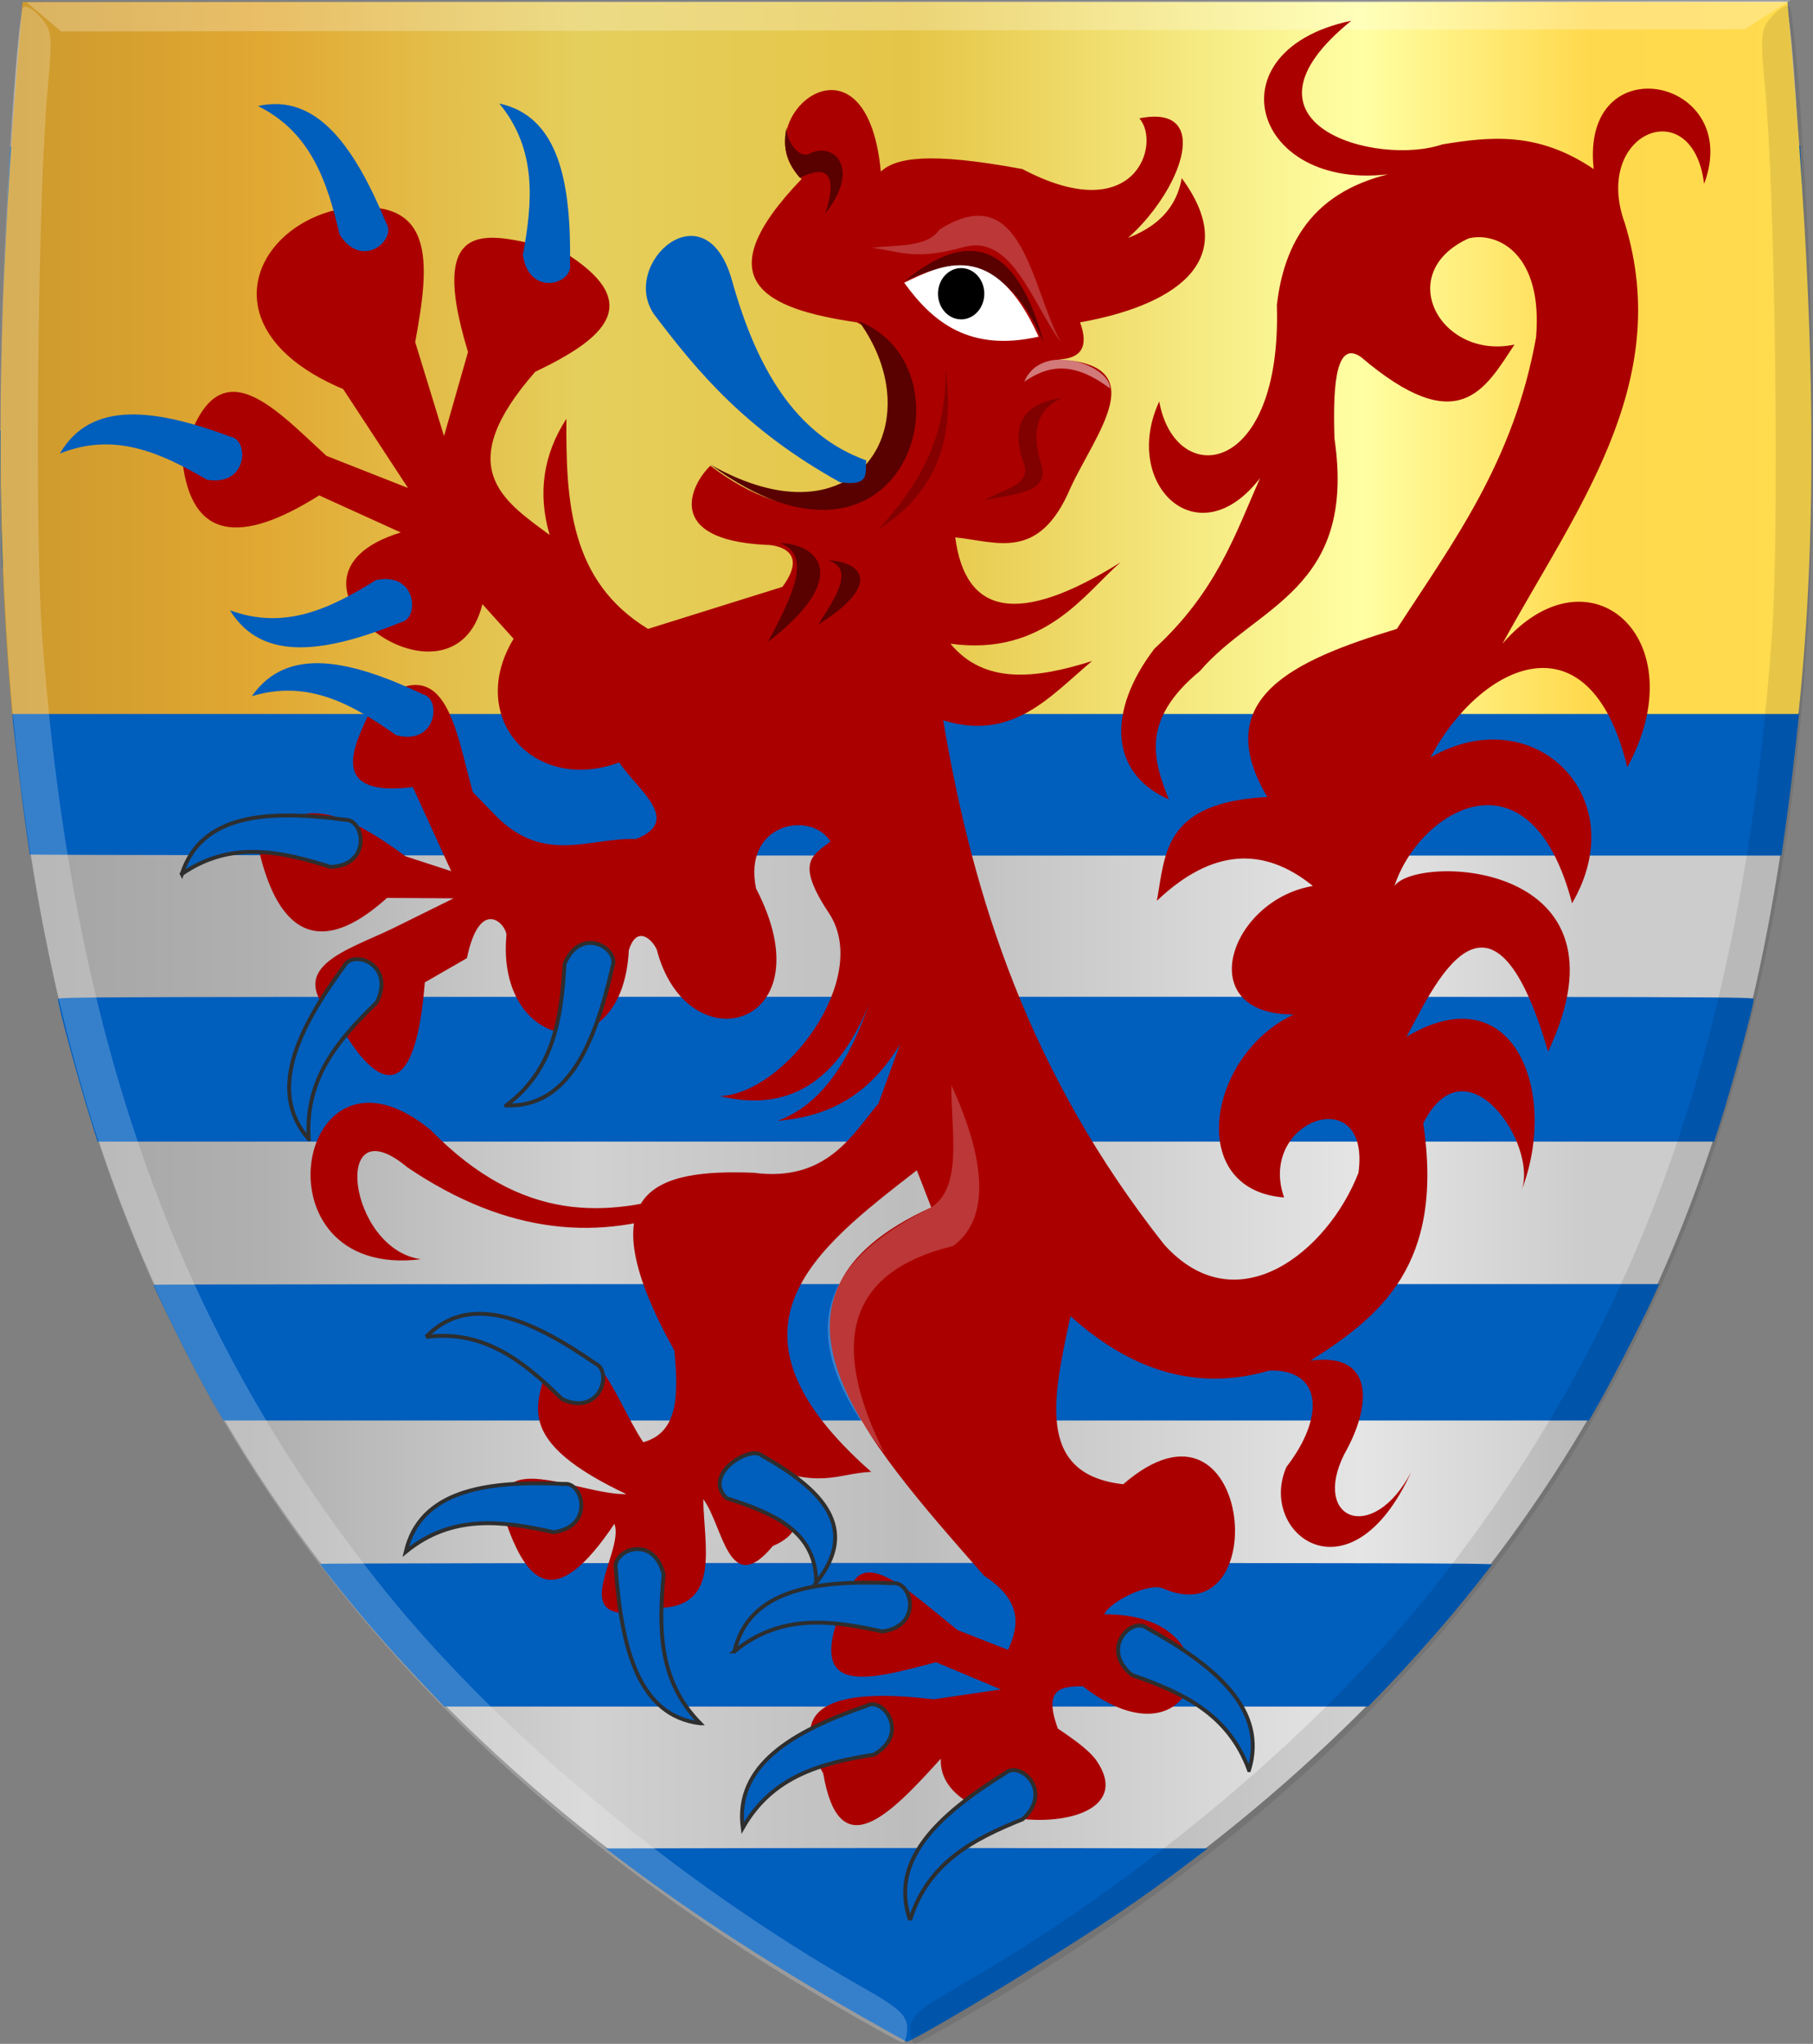
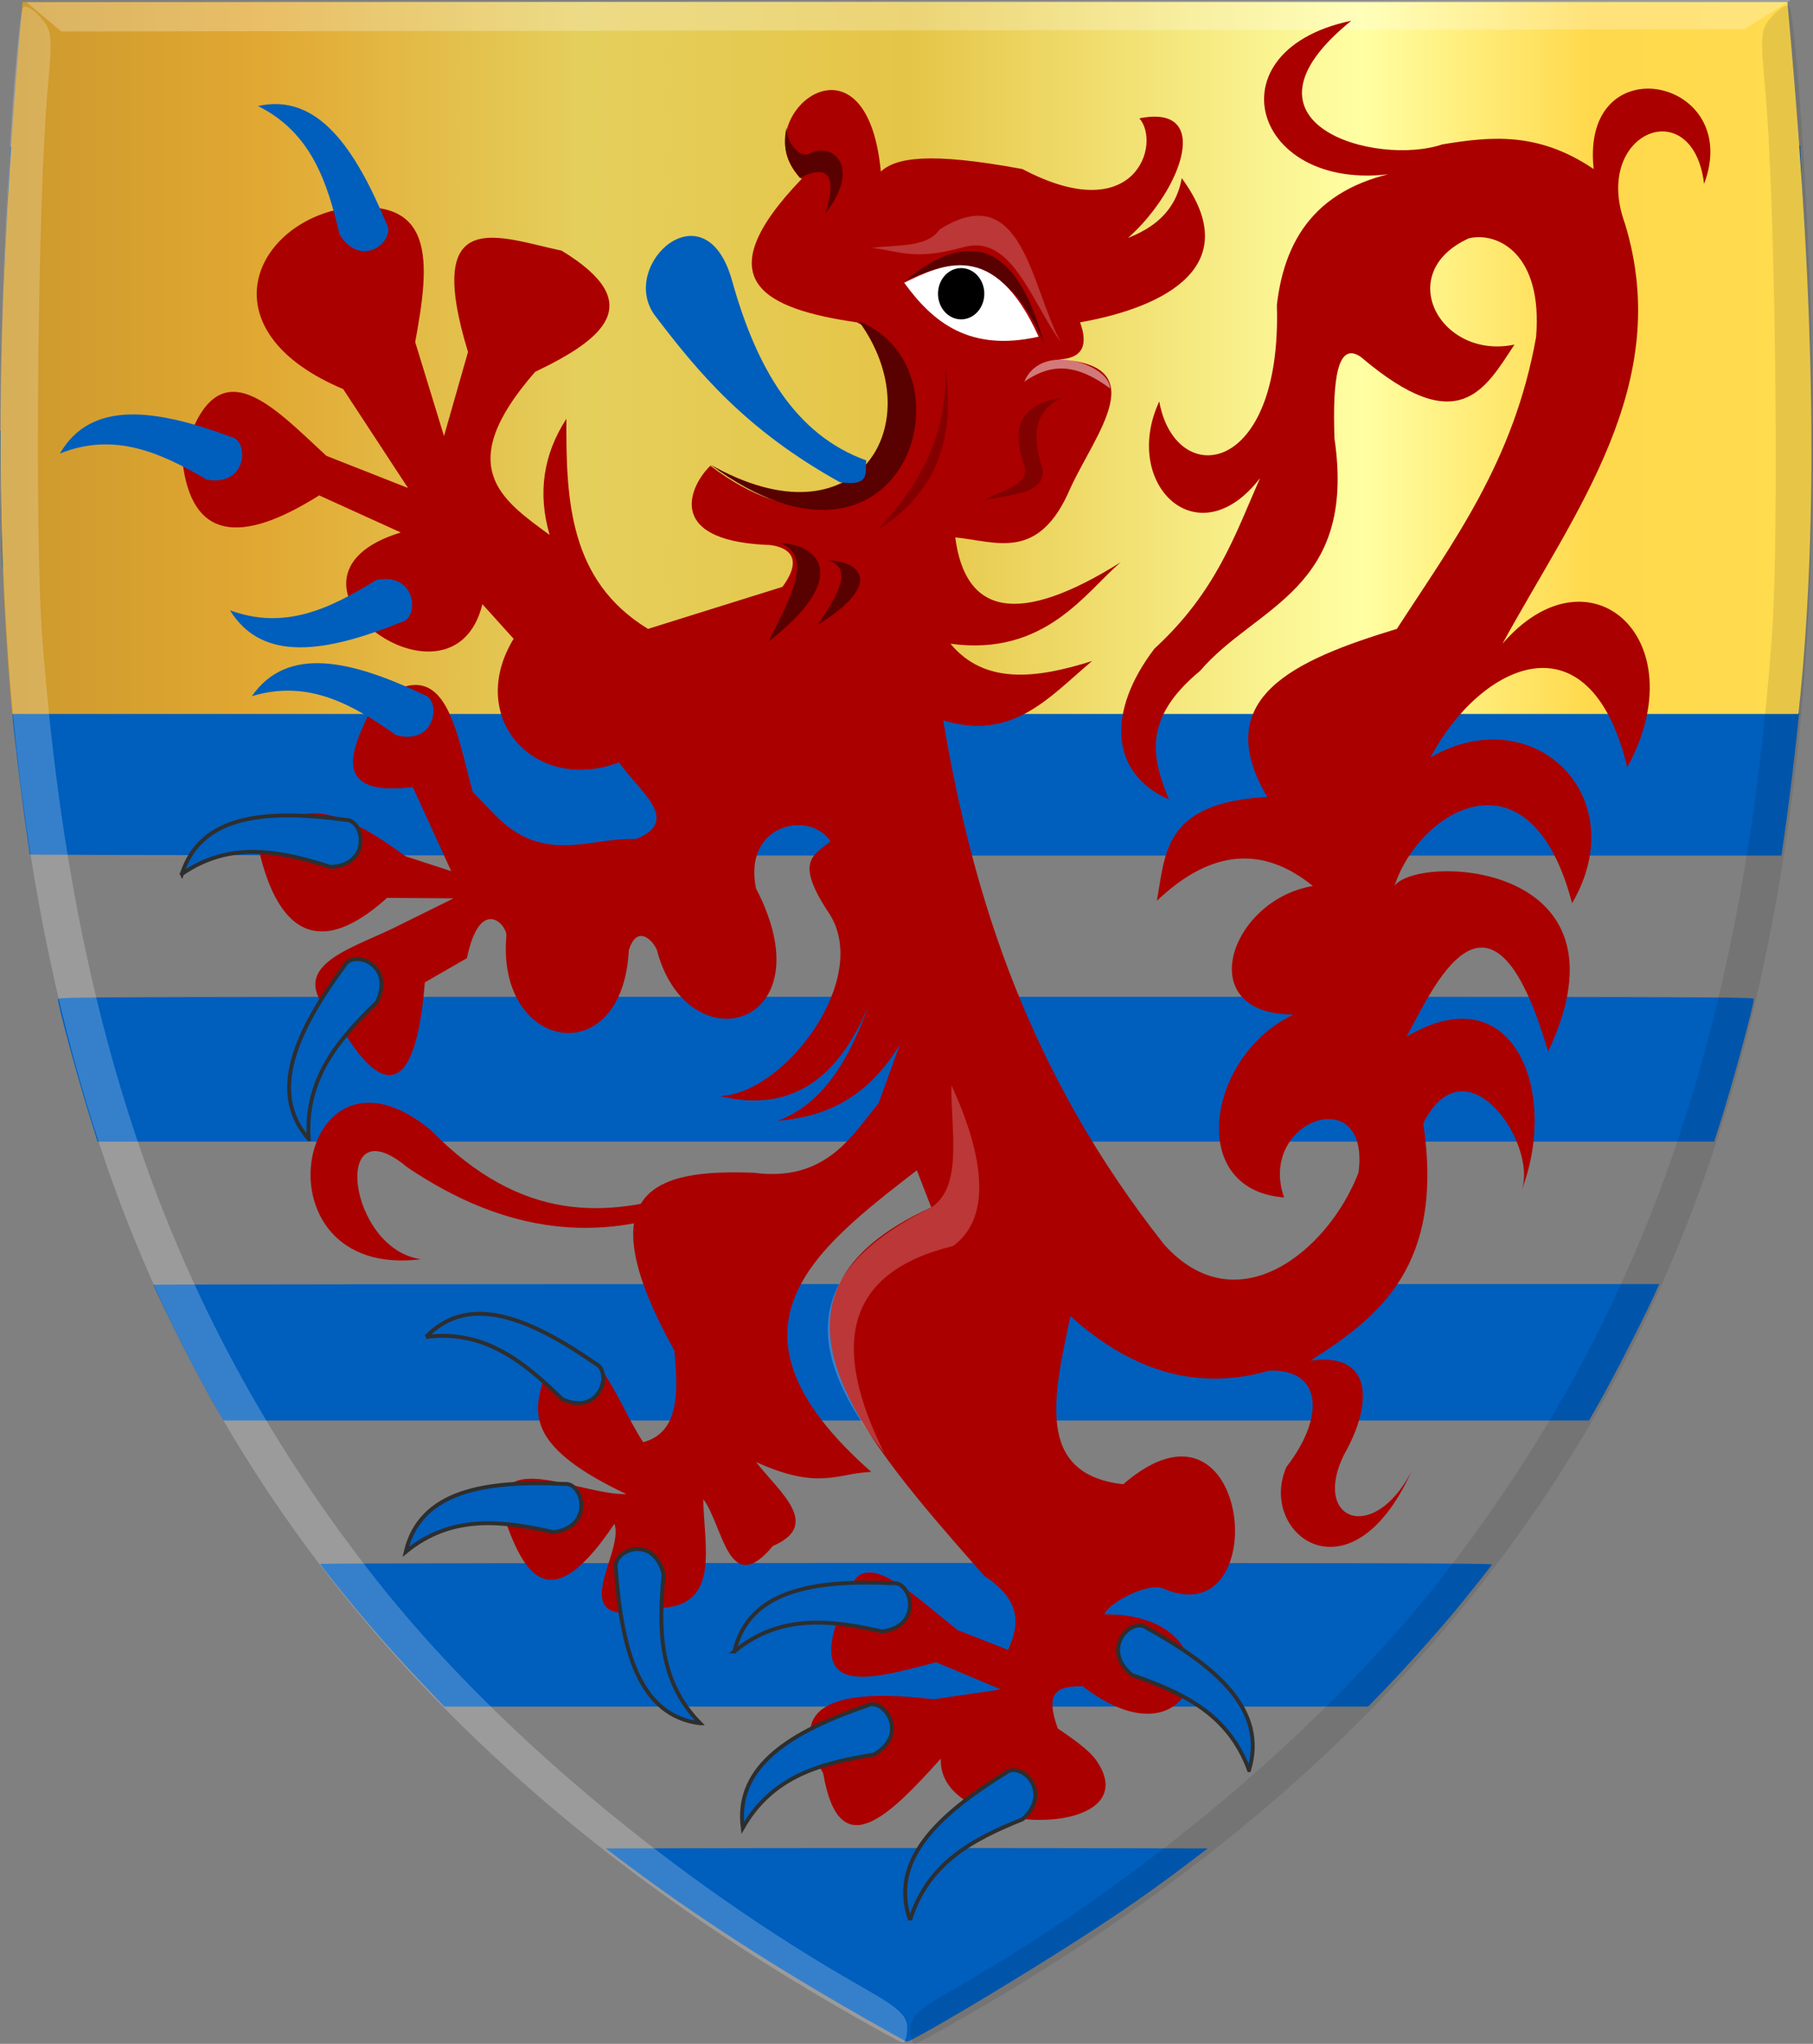
<svg xmlns="http://www.w3.org/2000/svg" xmlns:ns1="http://www.inkscape.org/namespaces/inkscape" xmlns:ns2="http://sodipodi.sourceforge.net/DTD/sodipodi-0.dtd" xmlns:xlink="http://www.w3.org/1999/xlink" width="468.162" height="527.675" id="svg8578" version="1.1" ns1:version="0.48.4 r9939" ns2:docname="Henric van Lusenborch.svg">
  <rect width="100%" height="100%" fill="#808080" stroke="none" />
  <defs id="defs8580">
    <linearGradient id="linearGradient4070-6-1">
      <stop style="stop-color:#a3a3a3;stop-opacity:1;" offset="0" id="stop4072-2-3" />
      <stop style="stop-color:#b0b0b0;stop-opacity:1;" offset="0.143" id="stop4074-3-2" />
      <stop id="stop4076-8-1" offset="0.321" style="stop-color:#d1d1d1;stop-opacity:1;" />
      <stop style="stop-color:#bdbdbd;stop-opacity:1;" offset="0.5" id="stop4078-2-6" />
      <stop id="stop4080-6-3" offset="0.75" style="stop-color:#e5e5e5;stop-opacity:1;" />
      <stop style="stop-color:#cccccc;stop-opacity:1;" offset="0.875" id="stop4082-2-8" />
      <stop id="stop4084-7-3" offset="1" style="stop-color:#cccccc;stop-opacity:1;" />
    </linearGradient>
    <linearGradient gradientTransform="matrix(-1,0,0,1,-904.38,-1114.178)" gradientUnits="userSpaceOnUse" y2="1521.872" x2="-1157.101" y1="1521.872" x1="-1418.855" id="linearGradient15804" xlink:href="#linearGradient4070-6-1" ns1:collect="always" />
    <linearGradient id="linearGradient15717" ns1:collect="always">
      <stop id="stop15719" offset="0" style="stop-color:#ffffff;stop-opacity:1;" />
      <stop id="stop15721" offset="1" style="stop-color:#ffffff;stop-opacity:0;" />
    </linearGradient>
    <linearGradient gradientTransform="matrix(-1,0,0,1,-1056.336,-1114.178)" gradientUnits="userSpaceOnUse" y2="1605.392" x2="-1343.402" y1="1605.392" x1="-1384.51" id="linearGradient15723" xlink:href="#linearGradient15717" ns1:collect="always" />
    <linearGradient id="linearGradient23124">
      <stop style="stop-color:#cc992d;stop-opacity:1;" offset="0" id="stop23126" />
      <stop style="stop-color:#e1a832;stop-opacity:1;" offset="0.143" id="stop23128" />
      <stop id="stop23130" offset="0.321" style="stop-color:#e5cf5c;stop-opacity:1;" />
      <stop style="stop-color:#e5c547;stop-opacity:1;" offset="0.5" id="stop23132" />
      <stop id="stop23134" offset="0.75" style="stop-color:#ffffa3;stop-opacity:1;" />
      <stop style="stop-color:#ffd94d;stop-opacity:1;" offset="0.875" id="stop23136" />
      <stop id="stop23138" offset="1" style="stop-color:#ffdb4e;stop-opacity:1;" />
    </linearGradient>
    <linearGradient ns1:collect="always" xlink:href="#linearGradient4053-4-8-3-8" id="linearGradient15856" gradientUnits="userSpaceOnUse" gradientTransform="matrix(-1,0,0,1,-244.154,-1845.302)" x1="-649.145" y1="2202.972" x2="-483.659" y2="2202.972" />
    <linearGradient id="linearGradient4053-4-8-3-8">
      <stop style="stop-color:#cc992d;stop-opacity:1;" offset="0" id="stop4055-9-6-3-1" />
      <stop style="stop-color:#e1a832;stop-opacity:1;" offset="0.143" id="stop4057-8-0-4-3" />
      <stop id="stop4059-2-1-2-6" offset="0.321" style="stop-color:#e5cf5c;stop-opacity:1;" />
      <stop style="stop-color:#e5c547;stop-opacity:1;" offset="0.5" id="stop4061-4-2-2-7" />
      <stop id="stop4063-5-6-0-8" offset="0.75" style="stop-color:#ffffa3;stop-opacity:1;" />
      <stop style="stop-color:#ffd94d;stop-opacity:1;" offset="0.875" id="stop4065-2-0-1-9" />
      <stop id="stop4067-9-5-2-5" offset="1" style="stop-color:#ffdb4e;stop-opacity:1;" />
    </linearGradient>
    <linearGradient gradientTransform="matrix(-1,0,0,1,-1495.613,-1332.648)" gradientUnits="userSpaceOnUse" y2="1821.438" x2="-1792.981" y1="1821.438" x1="-1947.815" id="linearGradient16219" xlink:href="#linearGradient4053-4-8-3-8" ns1:collect="always" />
    <linearGradient id="linearGradient16247" ns1:collect="always">
      <stop id="stop16249" offset="0" style="stop-color:#ffffff;stop-opacity:1;" />
      <stop id="stop16251" offset="1" style="stop-color:#ffffff;stop-opacity:0;" />
    </linearGradient>
    <radialGradient gradientUnits="userSpaceOnUse" gradientTransform="matrix(1,0,0,1.542,0,-413.86)" r="8.071" fy="763.515" fx="-781.429" cy="763.515" cx="-781.429" id="radialGradient16253" xlink:href="#linearGradient16247" ns1:collect="always" />
    <linearGradient ns1:collect="always" xlink:href="#linearGradient4053-4-8-3-8-3" id="linearGradient8438-6" x1="100.645" y1="401.195" x2="563.645" y2="401.195" gradientUnits="userSpaceOnUse" />
    <linearGradient id="linearGradient4053-4-8-3-8-3">
      <stop style="stop-color:#cc992d;stop-opacity:1;" offset="0" id="stop4055-9-6-3-1-4" />
      <stop style="stop-color:#e1a832;stop-opacity:1;" offset="0.143" id="stop4057-8-0-4-3-9" />
      <stop id="stop4059-2-1-2-6-0" offset="0.321" style="stop-color:#e5cf5c;stop-opacity:1;" />
      <stop style="stop-color:#e5c547;stop-opacity:1;" offset="0.5" id="stop4061-4-2-2-7-5" />
      <stop id="stop4063-5-6-0-8-3" offset="0.75" style="stop-color:#ffffa3;stop-opacity:1;" />
      <stop style="stop-color:#ffd94d;stop-opacity:1;" offset="0.875" id="stop4065-2-0-1-9-9" />
      <stop id="stop4067-9-5-2-5-1" offset="1" style="stop-color:#ffdb4e;stop-opacity:1;" />
    </linearGradient>
    <linearGradient ns1:collect="always" xlink:href="#linearGradient4070-6-1" id="linearGradient8651" x1="101.602" y1="402.532" x2="568.736" y2="402.532" gradientUnits="userSpaceOnUse" gradientTransform="translate(0.593,2.831)" />
    <linearGradient ns1:collect="always" xlink:href="#linearGradient4053-4-8-3-8-3" id="linearGradient8856" x1="114.286" y1="-51.281" x2="158.571" y2="-51.281" gradientUnits="userSpaceOnUse" />
    <linearGradient ns1:collect="always" xlink:href="#linearGradient4070-6-1-5" id="linearGradient8651-9" x1="101.602" y1="402.532" x2="568.736" y2="402.532" gradientUnits="userSpaceOnUse" />
    <linearGradient id="linearGradient4070-6-1-5">
      <stop style="stop-color:#a3a3a3;stop-opacity:1;" offset="0" id="stop4072-2-3-1" />
      <stop style="stop-color:#b0b0b0;stop-opacity:1;" offset="0.143" id="stop4074-3-2-9" />
      <stop id="stop4076-8-1-0" offset="0.321" style="stop-color:#d1d1d1;stop-opacity:1;" />
      <stop style="stop-color:#bdbdbd;stop-opacity:1;" offset="0.5" id="stop4078-2-6-2" />
      <stop id="stop4080-6-3-8" offset="0.75" style="stop-color:#e5e5e5;stop-opacity:1;" />
      <stop style="stop-color:#cccccc;stop-opacity:1;" offset="0.875" id="stop4082-2-8-3" />
      <stop id="stop4084-7-3-1" offset="1" style="stop-color:#cccccc;stop-opacity:1;" />
    </linearGradient>
    <linearGradient y2="402.532" x2="568.736" y1="402.532" x1="101.602" gradientUnits="userSpaceOnUse" id="linearGradient13709" xlink:href="#linearGradient4070-6-1-5" ns1:collect="always" />
    <linearGradient ns1:collect="always" xlink:href="#linearGradient4053-4-8-3-8-3" id="linearGradient14266" x1="0.219" y1="95.261" x2="468.853" y2="95.261" gradientUnits="userSpaceOnUse" gradientTransform="translate(0.593,2.831)" />
  </defs>
  <ns2:namedview id="base" pagecolor="#ffffff" bordercolor="#666666" borderopacity="1.0" ns1:pageopacity="0.0" ns1:pageshadow="2" ns1:zoom="0.7" ns1:cx="424.54523" ns1:cy="332.14635" ns1:document-units="px" ns1:current-layer="layer1" showgrid="false" fit-margin-top="0" fit-margin-left="0" fit-margin-right="0" fit-margin-bottom="0" ns1:window-width="1600" ns1:window-height="837" ns1:window-x="-8" ns1:window-y="-8" ns1:window-maximized="1" showguides="true" ns1:guide-bbox="true">
    <ns2:guide orientation="1,0" position="-862.84,1763.164" id="guide8385" />
    <ns2:guide orientation="0,1" position="-20.291,343.345" id="guide13746" />
    <ns2:guide orientation="0,1" position="0.836,527.145" id="guide13748" />
  </ns2:namedview>
  <g ns1:label="Laag 1" ns1:groupmode="layer" id="layer1" transform="translate(-100.864,-138.969)">
-     <path style="fill:url(#linearGradient8651);fill-opacity:1" d="M 312.86,653.124 C 200.364,587.34 135.383,498.649 112.289,379.368 103.731,335.169 99.992,285.416 101.333,233.604 c 0.92,-35.545 3.576,-82.955 5.041,-89.999 l 0.763,-3.666 227.353,-0.297 227.353,-0.298 0.772,3.664 c 1.483,7.04 4.257,54.443 5.266,89.985 1.47,51.809 -2.145,101.571 -10.592,145.792 -20.294,106.237 -73.481,187.709 -164.141,251.431 -14.566,10.238 -56.131,35.596 -58.193,35.502 -0.332,-0.016 -10.275,-5.683 -22.095,-12.594 z" id="path3927-4-86-3-8-2" ns1:connector-curvature="0" />
    <path style="fill:#005ebd;fill-opacity:1" d="m 329.241,662.902 c -27.971,-15.71 -49.586,-29.677 -70.151,-45.331 l -1.815,-1.381 38.73,-0.079 c 21.301,-0.043 56.278,-0.043 77.726,0 l 38.996,0.079 -4.72,3.586 c -12.274,9.325 -22.744,16.401 -40.949,27.676 -15.073,9.336 -31.068,18.645 -32.035,18.645 -0.052,0 -2.654,-1.438 -5.782,-3.195 z M 210.524,574.239 c -6.291,-6.63 -9.285,-9.935 -14.348,-15.838 -4.627,-5.394 -12.632,-15.329 -12.632,-15.676 0,-0.131 68.138,-0.239 151.419,-0.239 121.046,0 151.373,0.077 151.189,0.386 -0.378,0.636 -6.38,8.185 -9.275,11.666 -5.583,6.712 -13.602,15.641 -19.498,21.709 l -3.228,3.322 -119.284,0 -119.284,0 -5.058,-5.331 z m -53.184,-70.612 c -2.062,-3.481 -5.828,-10.427 -8.837,-16.301 -2.76,-5.387 -7.99,-16.293 -7.99,-16.661 0,-0.1 87.484,-0.181 194.408,-0.181 l 194.408,0 -1.946,4.249 c -2.563,5.598 -10.505,21.024 -13.682,26.576 l -2.52,4.403 -176.303,2.8e-4 -176.303,2.7e-4 -1.236,-2.086 z M 123.961,426.989 c -3.36,-10.817 -8.128,-28.471 -8.128,-30.09 0,-0.567 4.974,-0.58 218.952,-0.58 216.811,0 218.952,0.006 218.952,0.602 0,1.648 -5.858,23.186 -8.767,32.232 l -1.466,4.558 -208.728,0 -208.728,0 -2.087,-6.721 z m -15.406,-67.408 c 0,-0.15 -0.432,-3.174 -0.96,-6.721 -0.978,-6.569 -3.47,-27.331 -3.47,-28.911 l 0,-0.87 230.662,0 230.662,0 -0.167,1.622 c -0.895,8.713 -2.261,20.096 -3.226,26.885 l -1.175,8.266 -226.164,0 c -130.281,0 -226.164,-0.115 -226.164,-0.272 z m -7.072,-74.743 c -0.104,-0.977 -0.286,-9.182 -0.405,-18.233 l -0.215,-16.456 233.881,0 233.881,0 -0.205,12.747 c -0.113,7.011 -0.295,15.181 -0.404,18.155 l -0.199,5.408 -233.072,0.077 -233.072,0.077 -0.189,-1.777 z m 0.431,-74.012 c 0.003,-1.402 0.356,-9.572 0.787,-18.155 0.431,-8.583 0.785,-15.71 0.787,-15.838 0.003,-0.127 104.014,-0.232 231.138,-0.232 l 231.134,0 0,1.004 c 0,0.552 0.356,7.749 0.786,15.992 0.43,8.243 0.785,16.065 0.787,17.383 l 0.01,2.395 -232.716,0 -232.716,0 0.004,-2.549 z" id="path8593" ns1:connector-curvature="0" />
    <path style="fill:url(#linearGradient14266);fill-opacity:1;stroke:none" d="M 6.429,3.361 C 1.529,58.31 -2.133,123.116 3.75,187.161 l 461.236,0 c 6.23,-58.076 2.951,-120.379 -2.843,-183.799 z" id="path13750" ns1:connector-curvature="0" transform="translate(100.271,136.138)" ns2:nodetypes="ccccc" />
    <path style="fill:#000000;fill-opacity:0.094" d="m 356.202,656.033 c 100.63,-59.016 164.012,-137.124 192.427,-237.136 19.21,-67.612 24.516,-143.927 17.328,-249.215 -1.045,-15.303 -2.398,-28.386 -3.007,-29.072 -0.609,-0.686 -2.589,0.421 -4.401,2.461 -3.062,3.448 -3.196,4.744 -1.904,18.439 2.631,27.889 3.721,114.826 1.776,141.587 -7.471,102.753 -33.503,176.923 -85.422,243.387 -30.064,38.486 -77.469,78.455 -125.524,105.835 -9.36,5.333 -11.527,7.31 -11.523,10.512 0,2.169 0.542,3.884 1.198,3.81 0.656,-0.074 9.23,-4.847 19.052,-10.608 z" id="path3971-2-8-4-0-0-1" ns1:connector-curvature="0" />
    <path style="fill:#ffffff;fill-opacity:0.255;stroke:none" d="m 107.752,139.567 8.928,7.524 434.697,-0.57 11.927,-7.551 z" id="path3995-3-6-1-2-3-0" ns1:connector-curvature="0" />
    <path style="fill:#ffffff;fill-opacity:0.212" d="M 314.851,655.763 C 214.075,597.011 150.499,519.071 121.836,419.133 102.458,351.572 96.962,275.271 103.889,169.965 c 1.007,-15.306 2.328,-28.392 2.935,-29.08 0.608,-0.688 2.591,0.414 4.407,2.449 3.071,3.44 3.208,4.735 1.95,18.434 -2.562,27.895 -3.436,114.835 -1.424,141.591 7.726,102.733 33.942,176.835 86.026,243.162 30.159,38.407 77.663,78.252 125.786,105.505 9.373,5.308 11.545,7.279 11.549,10.482 0,2.169 -0.532,3.885 -1.189,3.813 -0.657,-0.073 -9.242,-4.823 -19.078,-10.558 z" id="path3971-9-9-3-8-6-4" ns1:connector-curvature="0" />
    <path style="fill:#aa0000;fill-opacity:1;stroke:none" d="m 307.866,185.174 c -25.207,26.221 -9.599,33.53 14.255,37.018 32.002,15.829 5.483,70.131 -37.807,37.018 -4.827,4.52 -12.438,19.086 14.255,20.424 0.96,-0.07 11.978,0.499 4.338,10.85 l -34.707,10.851 c -20.229,-12.32 -21.225,-33.034 -21.073,-54.251 -5.942,9.158 -7.486,19.139 -4.338,29.997 -12.139,-8.964 -25.35,-17.429 -3.719,-42.124 17.756,-8.472 29.106,-17.752 6.817,-31.273 -16.14,-3.407 -35.867,-12.197 -24.172,26.167 l -6.198,21.7 -7.437,-24.253 c 3.673,-20.202 6.199,-39.463 -21.692,-33.827 -21.508,6.088 -30.639,31.754 3.099,45.953 l 16.734,25.529 -21.073,-8.297 c -14.357,-13.21 -29.227,-29.99 -37.186,1.277 2.293,20.29 14.861,21.821 35.327,8.935 l 21.072,9.574 c -38.536,11.762 13.323,50.155 21.072,18.509 l 8.058,8.935 c -12.416,20.448 5.455,40.094 27.271,31.912 4.596,7.014 16.459,14.994 4.338,19.786 -11.917,-0.428 -23.505,6.583 -35.947,-5.744 l -6.199,-6.383 c -4.596,-16.337 -6.867,-37.736 -26.03,-22.338 -1.686,5.729 -14.846,24.226 10.537,21.061 l 9.916,21.7 -11.776,-3.829 c -14.816,-10.914 -28.765,-17.72 -37.807,-1.277 3.21,13.496 11.147,31.692 33.005,12.017 l 17.197,0.11 -15.494,7.658 c -12.129,5.914 -29.473,10.294 -14.255,24.254 -2.93,-6.075 18.307,40.49 22.312,-10.212 l 10.87,-6.255 c 3.4,-16.254 10.308,-8.644 10.203,-5.872 -2.715,29.954 29.995,35.601 31.609,3.83 2.325,-7.572 7.209,-1.481 7.437,0.638 8.301,29.24 43.943,18.988 25.411,-16.594 -3.471,-16.887 14.166,-20.227 19.212,-12.126 -4.738,3.686 -9.104,5.347 -0.381,18.503 11.078,16.711 -11.26,46.549 -28.129,47.236 17.08,4.151 30.109,-3.098 38.426,-23.615 -5.071,14.423 -12.076,25.767 -23.551,29.997 12.018,-1 23.08,-5.611 31.609,-19.786 l -5.578,15.318 c -6.503,7.639 -13.183,20.414 -32.228,17.871 -25.257,-0.958 -43.676,4.12 -20.453,45.953 0.965,10.795 1.302,21.088 -8.057,23.615 -7.773,-11.628 -13.908,-35.055 -26.031,-15.318 -2.312,8.345 -3.479,16.838 21.692,28.721 -12.306,0.279 -36.455,-13.074 -30.989,7.659 5.29,14.667 12.2,23.408 27.889,0 2.905,7.97 -15.407,28.687 12.396,21.7 14.889,-0.899 10.763,-15.94 10.536,-28.083 5.145,6.802 6.505,25.947 17.974,12.126 12.752,-5.513 1.69,-13.912 -4.338,-21.7 16.278,7.416 20.989,2.895 29.749,2.553 -41.926,-36.973 -14.657,-57.318 11.776,-77.866 l 3.719,9.574 c -50.47,23.044 -17.928,59.148 13.635,95.098 9.777,6.383 9.152,12.764 6.198,19.147 l -13.016,-5.106 c -11.417,-9.017 -24.29,-21.895 -27.89,-10.212 -13.673,28.779 4.845,23.081 22.313,18.509 l 16.733,7.02 -17.354,2.553 c -26.384,-3.15 -38.32,1.857 -28.509,19.147 4.127,24.191 17.086,10.874 30.369,-3.829 -1.033,20.669 54.147,21.257 40.309,0.683 -1.754,-2.609 -5.295,-5.193 -10.091,-8.452 -3.948,-10.694 1.225,-10.819 6.402,-10.941 30.218,23.519 41.339,-18.797 5.618,-18.559 1.205,-3.105 11.393,-8.311 15.147,-6.672 28.92,12.625 22.997,-55.749 -10.283,-26.903 -23.043,-2.561 -17.874,-23.28 -13.635,-43.4 17.147,15.436 34.295,19.016 51.442,14.041 13.625,-0.332 14.308,11.99 4.338,24.892 -7.58,17.247 16.553,35.616 32.229,1.277 -9.866,18.769 -25.721,12.459 -17.355,-4.468 7.647,-13.459 7.342,-26.502 -8.677,-24.253 18.089,-11.497 34.577,-24.7 29.13,-61.272 11.106,-21.948 29.635,5.454 25.411,17.233 9.692,-25.179 -2.045,-56.116 -29.749,-39.571 6.494,-11.621 21.656,-47.469 36.567,3.829 23.439,-49.454 -33.955,-51.035 -39.666,-42.762 6.364,-19.562 35.056,-36.901 45.864,4.467 16.228,-27.836 -10.26,-52.924 -36.567,-37.656 12.759,-24.04 41.05,-37.919 50.821,2.552 18.074,-33.205 -9.828,-57.871 -32.228,-31.912 18.711,-34.273 44.347,-66.941 31.609,-108.5 -8.611,-23.605 17.574,-34.151 20.453,-10.212 10.308,-27.461 -32.035,-36.2 -28.51,-3.83 -14.509,-9.821 -26.827,-8.354 -39.046,-6.383 -17.064,5.825 -56.488,-5.237 -23.551,-31.911 -38.504,8.039 -24.131,48.634 16.734,38.294 -24.384,3.188 -33.814,16.64 -35.948,35.103 1.381,44.547 -26.297,47.652 -30.369,24.892 -9.922,21.367 9.987,40.651 26.031,19.786 -6.467,14.68 -11.31,29.359 -27.271,44.038 -12.293,16.108 -11.644,32.178 3.719,38.932 -4.039,-10.197 -7.332,-20.49 8.058,-33.188 14.408,-16.858 40.476,-20.821 34.707,-59.995 -0.535,-15.333 0.772,-25.212 6.818,-21.062 25.283,21.521 32.038,8.346 39.666,-3.191 -19.102,4.026 -31.461,-18.512 -11.776,-27.444 7.599,-1.737 19.146,4.153 17.354,25.529 -5.73,32.129 -21.49,52.989 -35.947,75.312 -26.366,8.017 -48.601,17.787 -33.469,43.4 -26.924,1.413 -26.279,14.731 -28.509,26.806 14.281,-13.582 27.656,-14.07 40.286,-3.829 -21.499,3.617 -31.499,33.203 -4.958,33.189 -22.117,10.265 -28.13,45.234 -2.479,47.23 -6.979,-20.025 22.464,-30.325 19.212,-6.383 -7.831,20.25 -31.383,39.487 -50.202,18.509 -34.804,-44.117 -49.327,-89.499 -57.02,-135.307 17.975,5.532 27.567,-6.196 38.427,-15.318 -14.491,4.606 -27.813,6.116 -36.567,-4.468 24.582,3.392 35.078,-13.592 44.004,-21.061 -26.567,16.672 -40.159,13.531 -42.765,-6.383 10.527,0.985 21.58,6.484 29.749,-12.765 6.554,-14.187 21.58,-31.865 -3.098,-33.188 5.99,-0.214 7.85,-3.404 5.577,-9.574 22.417,-3.959 42.72,-14.855 26.261,-37.22 -3.713,20.822 -32.844,16.129 -30.599,22.54 19.841,2.041 46.227,-43.294 19.652,-37.991 5.678,6.421 -0.884,28.581 -30.189,13.1 -24.505,-4.554 -32.779,-2.826 -36.567,0.639 -3.831,-40.304 -36.068,-12.954 -20.453,1.915 z" id="path14667-1" ns1:connector-curvature="0" ns2:nodetypes="ccccccccccccccccccccccccccccccccccccccccccsccccccccccccccccccccccccccccscccsccccccccccccccccccccccccccccccccccccccccccccccccccccccc" />
    <path style="fill:#590000;fill-opacity:1;stroke:none" d="m 284.306,258.923 c 50.342,37.136 68.839,-24.89 38.347,-37.007 18.979,26.082 -0.081,58.681 -38.347,37.007 z" id="path14669-0" ns1:connector-curvature="0" ns2:nodetypes="ccc" />
    <path style="fill:#005ebd;fill-opacity:1;stroke:none" d="m 324.569,257.841 c -18.446,-6.614 -28.402,-24.055 -34.622,-46.259 -6.824,-24.793 -29.247,-4.464 -20.16,8.575 11.352,14.987 23.716,29.855 47.989,43.324 8.257,1.168 6.317,-2.851 6.793,-5.64 z" id="path14671-4" ns1:connector-curvature="0" ns2:nodetypes="ccccc" />
    <path style="fill:#005ebd;fill-opacity:1;stroke:none" d="m 167.486,166.345 c 13.735,6.811 17.913,19.676 21.073,33.189 5.878,9.231 14.704,1.306 12.085,-2.872 -8.059,-19.356 -17.719,-33.761 -33.158,-30.316 z" id="path14673-07" ns1:connector-curvature="0" ns2:nodetypes="cccc" />
-     <path style="fill:#005ebd;fill-opacity:1;stroke:none" d="m 229.809,165.699 c 9.837,11.992 8.55,25.493 6.077,39.156 1.707,10.899 12.905,7.374 12.171,2.46 0.319,-21.058 -2.788,-38.27 -18.248,-41.616 z" id="path14673-4-5" ns1:connector-curvature="0" ns2:nodetypes="cccc" />
    <path style="fill:#005ebd;fill-opacity:1;stroke:none" d="m 116.345,256.055 c 14.202,-5.705 26.191,-0.08 37.944,6.752 10.566,1.865 10.952,-10.187 6.2,-11.062 -19.246,-7.127 -36.066,-9.67 -44.144,4.311 z" id="path14673-7-9" ns1:connector-curvature="0" ns2:nodetypes="cccc" />
    <path style="fill:#005ebd;fill-opacity:1;stroke:none" d="m 160.253,296.532 c 14.348,5.302 26.183,-0.657 37.751,-7.817 10.512,-2.16 11.218,9.876 6.49,10.885 -19.048,7.664 -35.795,10.679 -44.241,-3.068 z" id="path14673-6-0" ns1:connector-curvature="0" ns2:nodetypes="cccc" />
    <path style="fill:#005ebd;fill-opacity:1;stroke:none" d="m 165.908,318.702 c 14.624,-4.433 26.102,2.225 37.245,10.067 10.372,2.788 11.758,-9.186 7.095,-10.477 -18.583,-8.794 -35.13,-12.809 -44.34,0.409 z" id="path14673-63-5" ns1:connector-curvature="0" ns2:nodetypes="cccc" />
    <path style="fill:#005ebd;fill-opacity:1;stroke:#2e2e2e;stroke-opacity:1" d="m 147.819,364.605 c 12.678,-8.715 25.562,-5.877 38.466,-1.807 10.708,-0.519 8.57,-12.374 3.745,-12.176 -20.283,-2.699 -37.241,-1.458 -42.211,13.984 z" id="path14673-0-1" ns1:connector-curvature="0" ns2:nodetypes="cccc" />
    <path style="fill:#005ebd;fill-opacity:1;stroke:#2e2e2e;stroke-opacity:1" d="m 180.588,433.059 c -1.058,-15.66 7.726,-25.77 17.56,-35.29 4.876,-9.832 -6.182,-13.801 -8.409,-9.389 -12.337,16.797 -19.705,32.575 -9.151,44.679 z" id="path14673-9-2" ns1:connector-curvature="0" ns2:nodetypes="cccc" />
-     <path style="fill:#005ebd;fill-opacity:1;stroke:#2e2e2e;stroke-opacity:1" d="m 231.569,424.377 c 12.354,-9.196 14.266,-22.619 15.064,-36.492 4.208,-10.154 14.251,-3.954 12.388,0.634 -4.62,20.516 -11.665,36.449 -27.452,35.858 z" id="path14673-08-0" ns1:connector-curvature="0" ns2:nodetypes="cccc" />
    <path style="fill:#005ebd;fill-opacity:1;stroke:#2e2e2e;stroke-opacity:1" d="m 210.866,484.133 c 15.125,-1.96 25.417,6.509 35.195,16.089 9.805,4.465 13.037,-7.125 8.636,-9.169 -16.973,-11.749 -32.681,-18.446 -43.83,-6.92 z" id="path14673-01-9" ns1:connector-curvature="0" ns2:nodetypes="cccc" />
    <path style="fill:#005ebd;fill-opacity:1;stroke:#2e2e2e;stroke-opacity:1" d="m 205.631,539.62 c 11.936,-9.764 25.002,-8.032 38.189,-5.073 10.63,-1.428 7.548,-13.061 2.756,-12.454 -20.43,-0.964 -37.231,1.715 -40.945,17.527 z" id="path14673-5-8" ns1:connector-curvature="0" ns2:nodetypes="cccc" />
    <path style="fill:#005ebd;fill-opacity:1;stroke:#2e2e2e;stroke-opacity:1" d="m 281.671,583.888 c -10.836,-11.041 -10.722,-24.608 -9.44,-38.443 -2.642,-10.698 -13.492,-6.161 -12.335,-1.334 1.504,21.003 6.087,37.862 21.775,39.777 z" id="path14673-1-9" ns1:connector-curvature="0" ns2:nodetypes="cccc" />
-     <path style="fill:#005ebd;fill-opacity:1;stroke:#2e2e2e;stroke-opacity:1" d="m 311.626,547.587 c 0.01,-13.232 -10.964,-17.972 -23.116,-21.807 -6.42,-6.082 6.108,-13.769 9.035,-11.055 15.622,8.78 25.395,18.724 14.081,32.862 z" id="path14673-03-1" ns1:connector-curvature="0" ns2:nodetypes="cccc" />
    <path style="fill:#005ebd;fill-opacity:1;stroke:#2e2e2e;stroke-opacity:1" d="m 290.507,565.321 c 11.919,-9.786 24.988,-8.078 38.18,-5.144 10.628,-1.446 7.525,-13.074 2.734,-12.458 -20.432,-0.926 -37.228,1.784 -40.914,17.602 z" id="path14673-95-7" ns1:connector-curvature="0" ns2:nodetypes="cccc" />
    <path style="fill:#005ebd;fill-opacity:1;stroke:#2e2e2e;stroke-opacity:1" d="m 292.653,610.892 c 7.714,-13.539 20.508,-16.776 33.843,-18.913 9.415,-5.279 2.467,-14.986 -1.791,-12.64 -19.393,6.688 -34.124,15.425 -32.052,31.553 z" id="path14673-8-3" ns1:connector-curvature="0" ns2:nodetypes="cccc" />
    <path style="fill:#005ebd;fill-opacity:1;stroke:#2e2e2e;stroke-opacity:1" d="m 335.869,634.675 c 4.68,-14.94 16.489,-20.955 29.057,-26.02 8.08,-7.255 -0.747,-15.178 -4.409,-11.938 -17.524,10.858 -30.066,22.676 -24.648,37.958 z" id="path14673-96-3" ns1:connector-curvature="0" ns2:nodetypes="cccc" />
    <path style="fill:#005ebd;fill-opacity:1;stroke:#2e2e2e;stroke-opacity:1" d="m 423.395,595.987 c -5.364,-14.694 -17.436,-20.126 -30.224,-24.57 -8.404,-6.852 0.05,-15.198 3.855,-12.14 18.004,9.989 31.077,21.181 26.37,36.71 z" id="path14673-2-0" ns1:connector-curvature="0" ns2:nodetypes="cccc" />
    <path style="fill:#bc3737;fill-opacity:1;stroke:none" d="m 325.94,202.962 c 6.454,-0.845 14.312,0 17.53,-4.739 21.588,-13.608 23.644,15.258 31.335,29.109 -7.568,-10.368 -12.621,-27.93 -24.98,-24.596 -13.276,3.724 -17.037,0.915 -23.885,0.226 z" id="path14791-7" ns1:connector-curvature="0" ns2:nodetypes="ccccc" />
    <path style="fill:#000000;fill-opacity:0.476;stroke:none" d="m 334.486,211.537 c 18.549,-15.279 29.646,-7.171 35.937,16.021 -7.151,-17.216 -18.282,-24.644 -35.937,-16.021 z" id="path14793-6" ns1:connector-curvature="0" ns2:nodetypes="ccc" />
    <path style="fill:#000000;fill-opacity:0.226;stroke:none" d="m 345.003,233.876 c 0.557,18.621 -7.453,30.87 -17.31,41.746 12.728,-8.078 20.316,-20.467 17.31,-41.746 z" id="path14797-0" ns1:connector-curvature="0" ns2:nodetypes="ccc" />
    <path style="fill:#ffffff;fill-opacity:0.476;stroke:none" d="m 365.351,237.509 c 4.522,-10.669 22.231,-4.158 22.157,1.755 -10.149,-7.594 -16.498,-5.55 -22.157,-1.755 z" id="path14799-2" ns1:connector-curvature="0" ns2:nodetypes="ccc" />
    <path style="fill:#000000;fill-opacity:0.241;stroke:none" d="m 375.268,241.657 c -9.339,1.341 -13.682,6.168 -10.226,16.435 2.81,6.334 -5.638,7.177 -9.916,10.052 6.772,-1.663 16.233,-1.612 14.874,-8.457 -2.953,-8.84 -1.69,-15.145 5.268,-18.031 z" id="path14801-8" ns1:connector-curvature="0" ns2:nodetypes="ccccc" />
    <path style="fill:#590000;fill-opacity:1;stroke:none" d="m 302.289,279.155 c 10.61,0.458 17.955,9.32 -3.099,25.529 5.821,-11.112 11.783,-22.301 3.099,-25.529 z" id="path14803-9" ns1:connector-curvature="0" ns2:nodetypes="ccc" />
    <path style="fill:#590000;fill-opacity:1;stroke:none" d="m 314.623,283.622 c 8.537,0.298 14.446,6.059 -2.493,16.594 4.683,-7.223 9.479,-14.495 2.493,-16.594 z" id="path14803-5-8" ns1:connector-curvature="0" ns2:nodetypes="ccc" />
    <path style="fill:#590000;fill-opacity:1;stroke:none" d="m 303.918,171.822 c -0.04,3.39 3.086,8.286 6.135,6.769 5.92,-3.038 13.33,3.576 3.944,15.458 4.35,-13.631 -2.975,-11.013 -6.574,-9.14 -4.114,-4.927 -4.251,-8.624 -3.505,-13.087 z" id="path14823-9" ns1:connector-curvature="0" ns2:nodetypes="ccccc" />
    <path style="fill:#ffffff;fill-opacity:0.217;stroke:none" d="m 346.538,419.136 c -0.166,11.519 3.108,26.267 -5.259,31.591 -28.901,14.313 -36.391,32.891 -12.052,63.408 -13.682,-27.357 -10.6,-46.562 17.749,-53.479 11.942,-8.71 5.62,-28.405 -0.438,-41.52 z" id="path14825-9" ns1:connector-curvature="0" ns2:nodetypes="ccccc" />
    <path style="fill:#aa0000;fill-opacity:1;stroke:none" d="m 334.86,212.088 c 8.281,22.595 21.606,18.779 34.838,13.93 -12.877,1.911 -22.659,1.176 -34.838,-13.93 z" id="path12706" ns1:connector-curvature="0" ns2:nodetypes="ccc" />
    <path style="fill:#ffffff;stroke:none" d="m 334.352,211.962 c 9.688,-4.663 23.2,-11.597 34.71,13.93 -17.604,3.972 -27.193,-3.5 -34.71,-13.93 z" id="path12724" ns1:connector-curvature="0" ns2:nodetypes="ccc" />
    <path ns2:type="arc" style="fill:#000000;fill-opacity:1;stroke:none" id="path14795-6" ns2:cx="8612.9463" ns2:cy="-8618.3525" ns2:rx="4.1964288" ns2:ry="5.5357141" d="m 8617.143,-8618.353 a 4.196,5.536 0 1 1 -8.393,0 4.196,5.536 0 1 1 8.393,0 z" transform="matrix(1.424,0,0,1.195,-11915.778,10513.735)" />
    <path style="fill:#aa0000;fill-opacity:1;stroke:none" d="m 279.275,446.393 c -21.647,7.062 -43.641,8.409 -67.175,-15.657 -34.604,-28.503 -46.681,38.838 -2.525,33.335 -18.961,-2.598 -23.298,-40.278 -3.536,-23.739 26.131,17.67 49.899,19.091 72.226,10.607 z" id="path8951" ns1:connector-curvature="0" ns2:nodetypes="cccccc" />
  </g>
</svg>